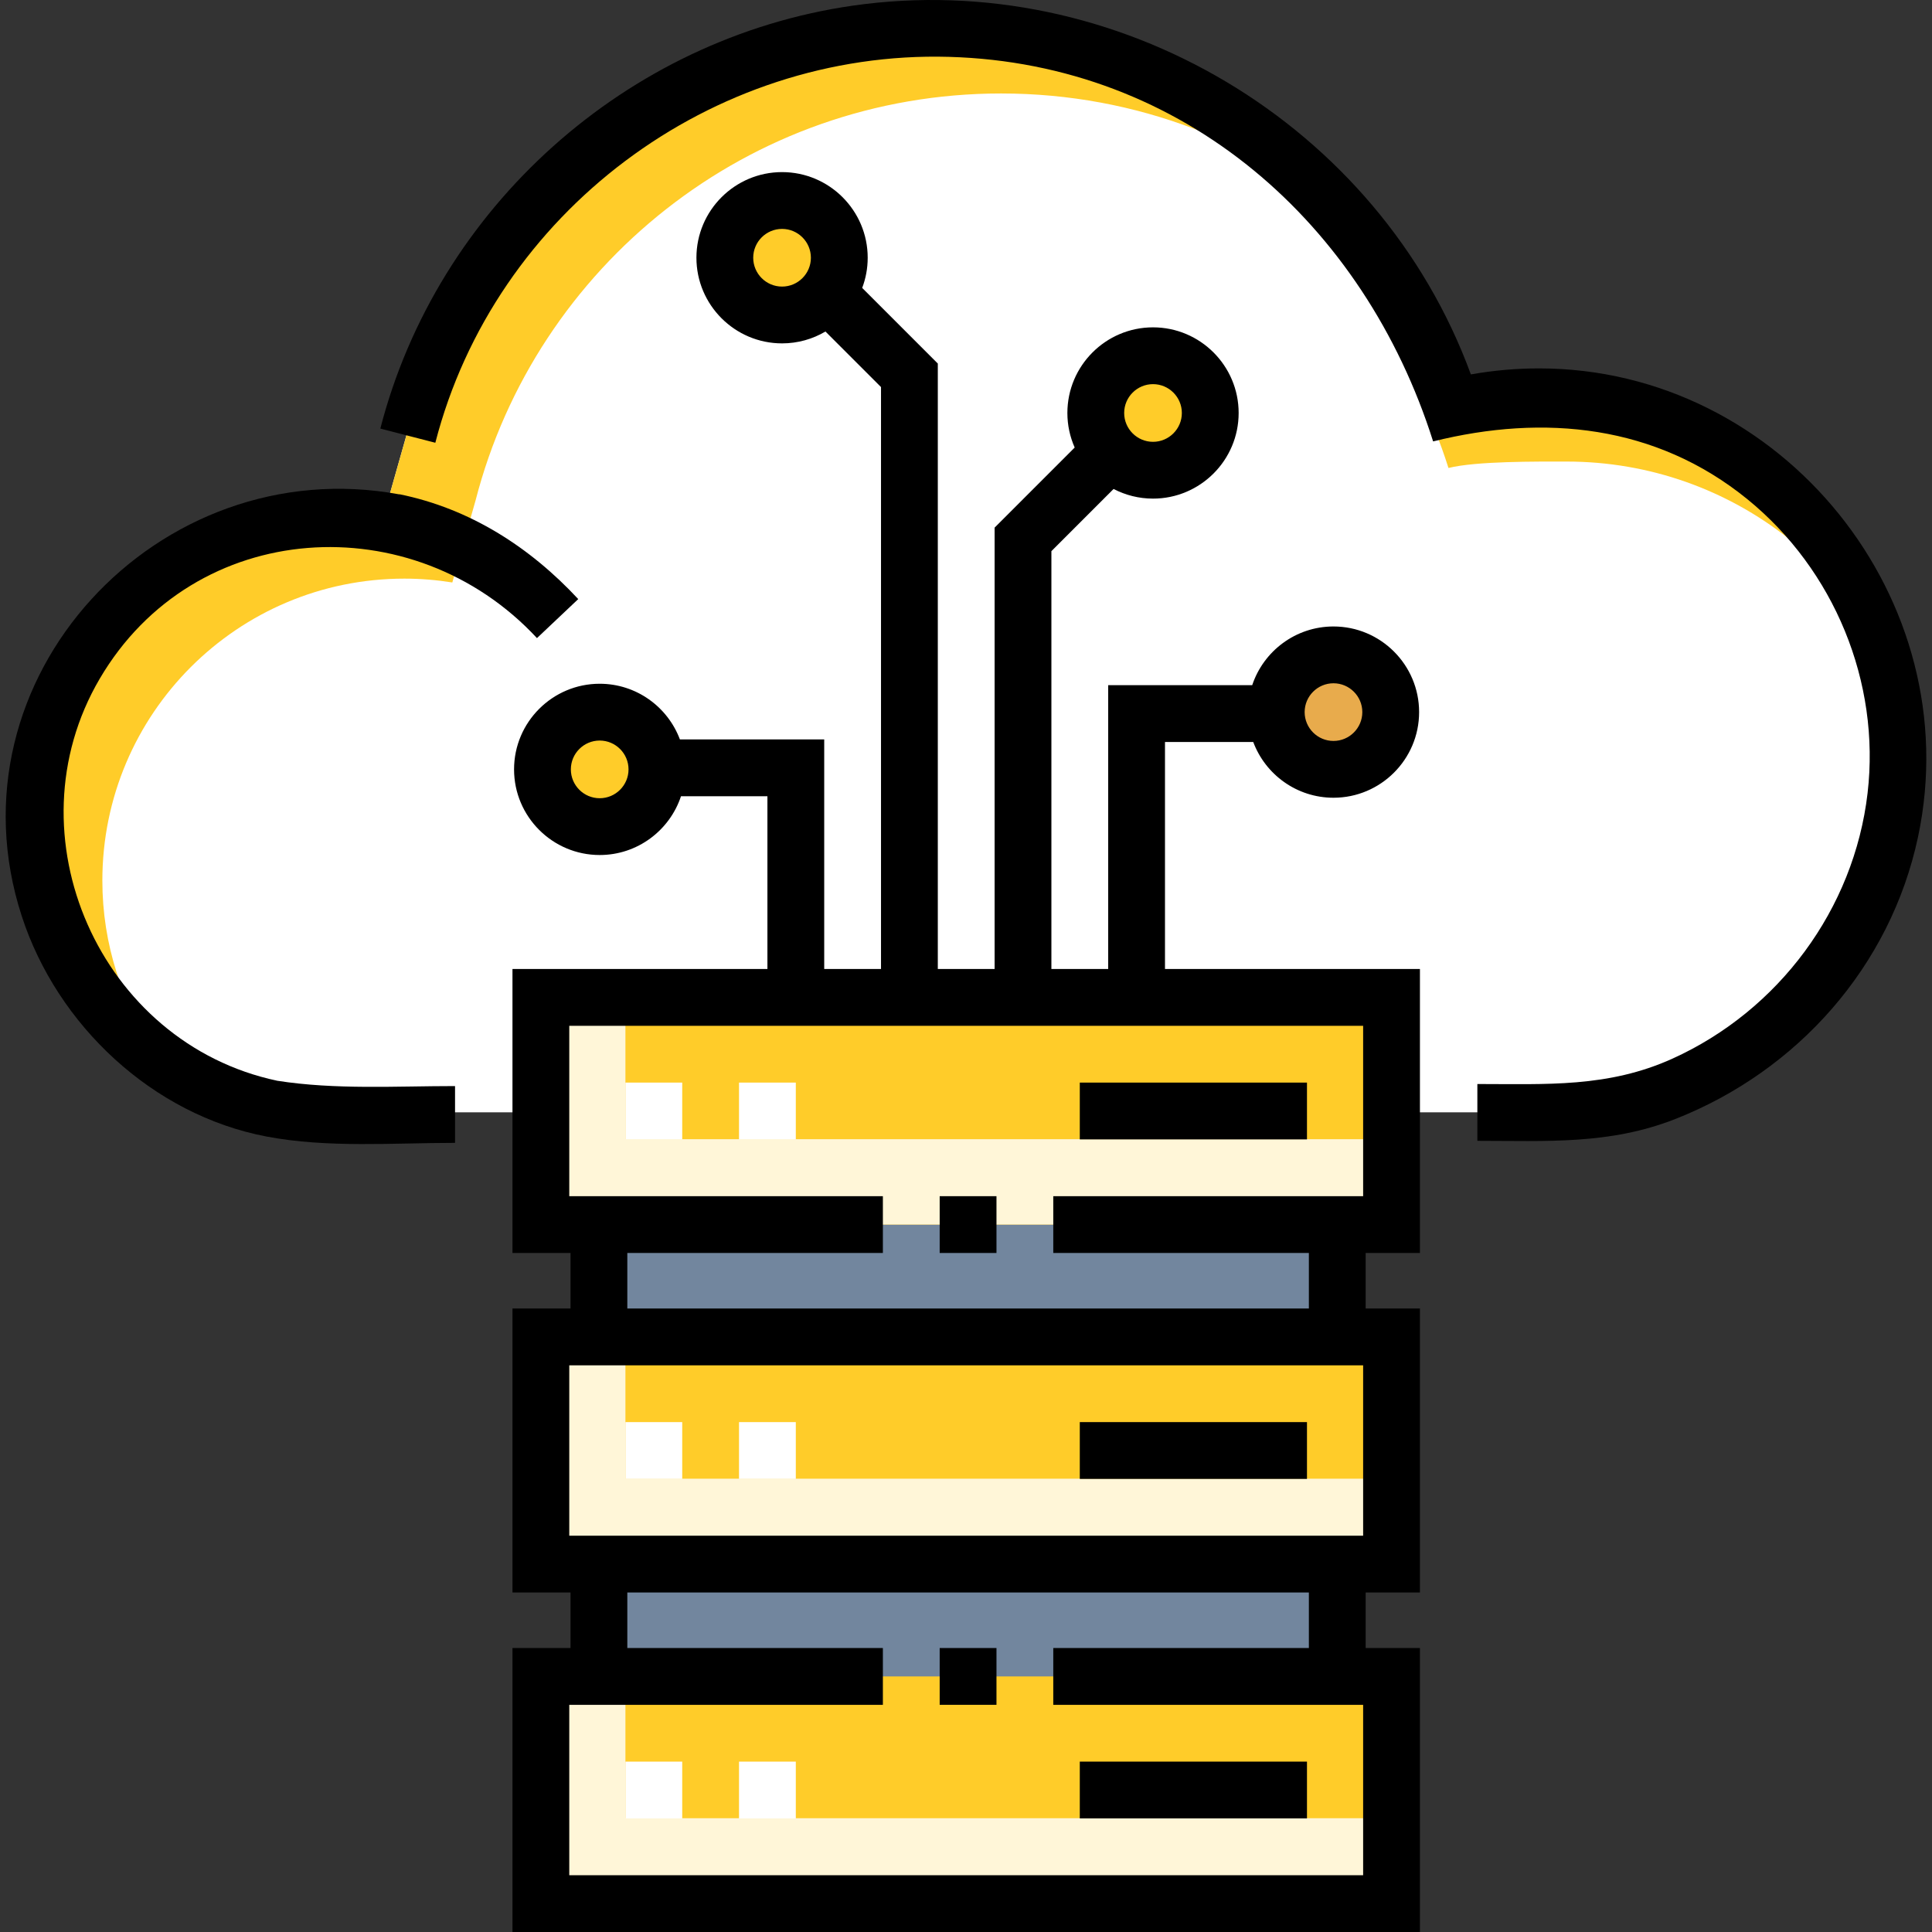
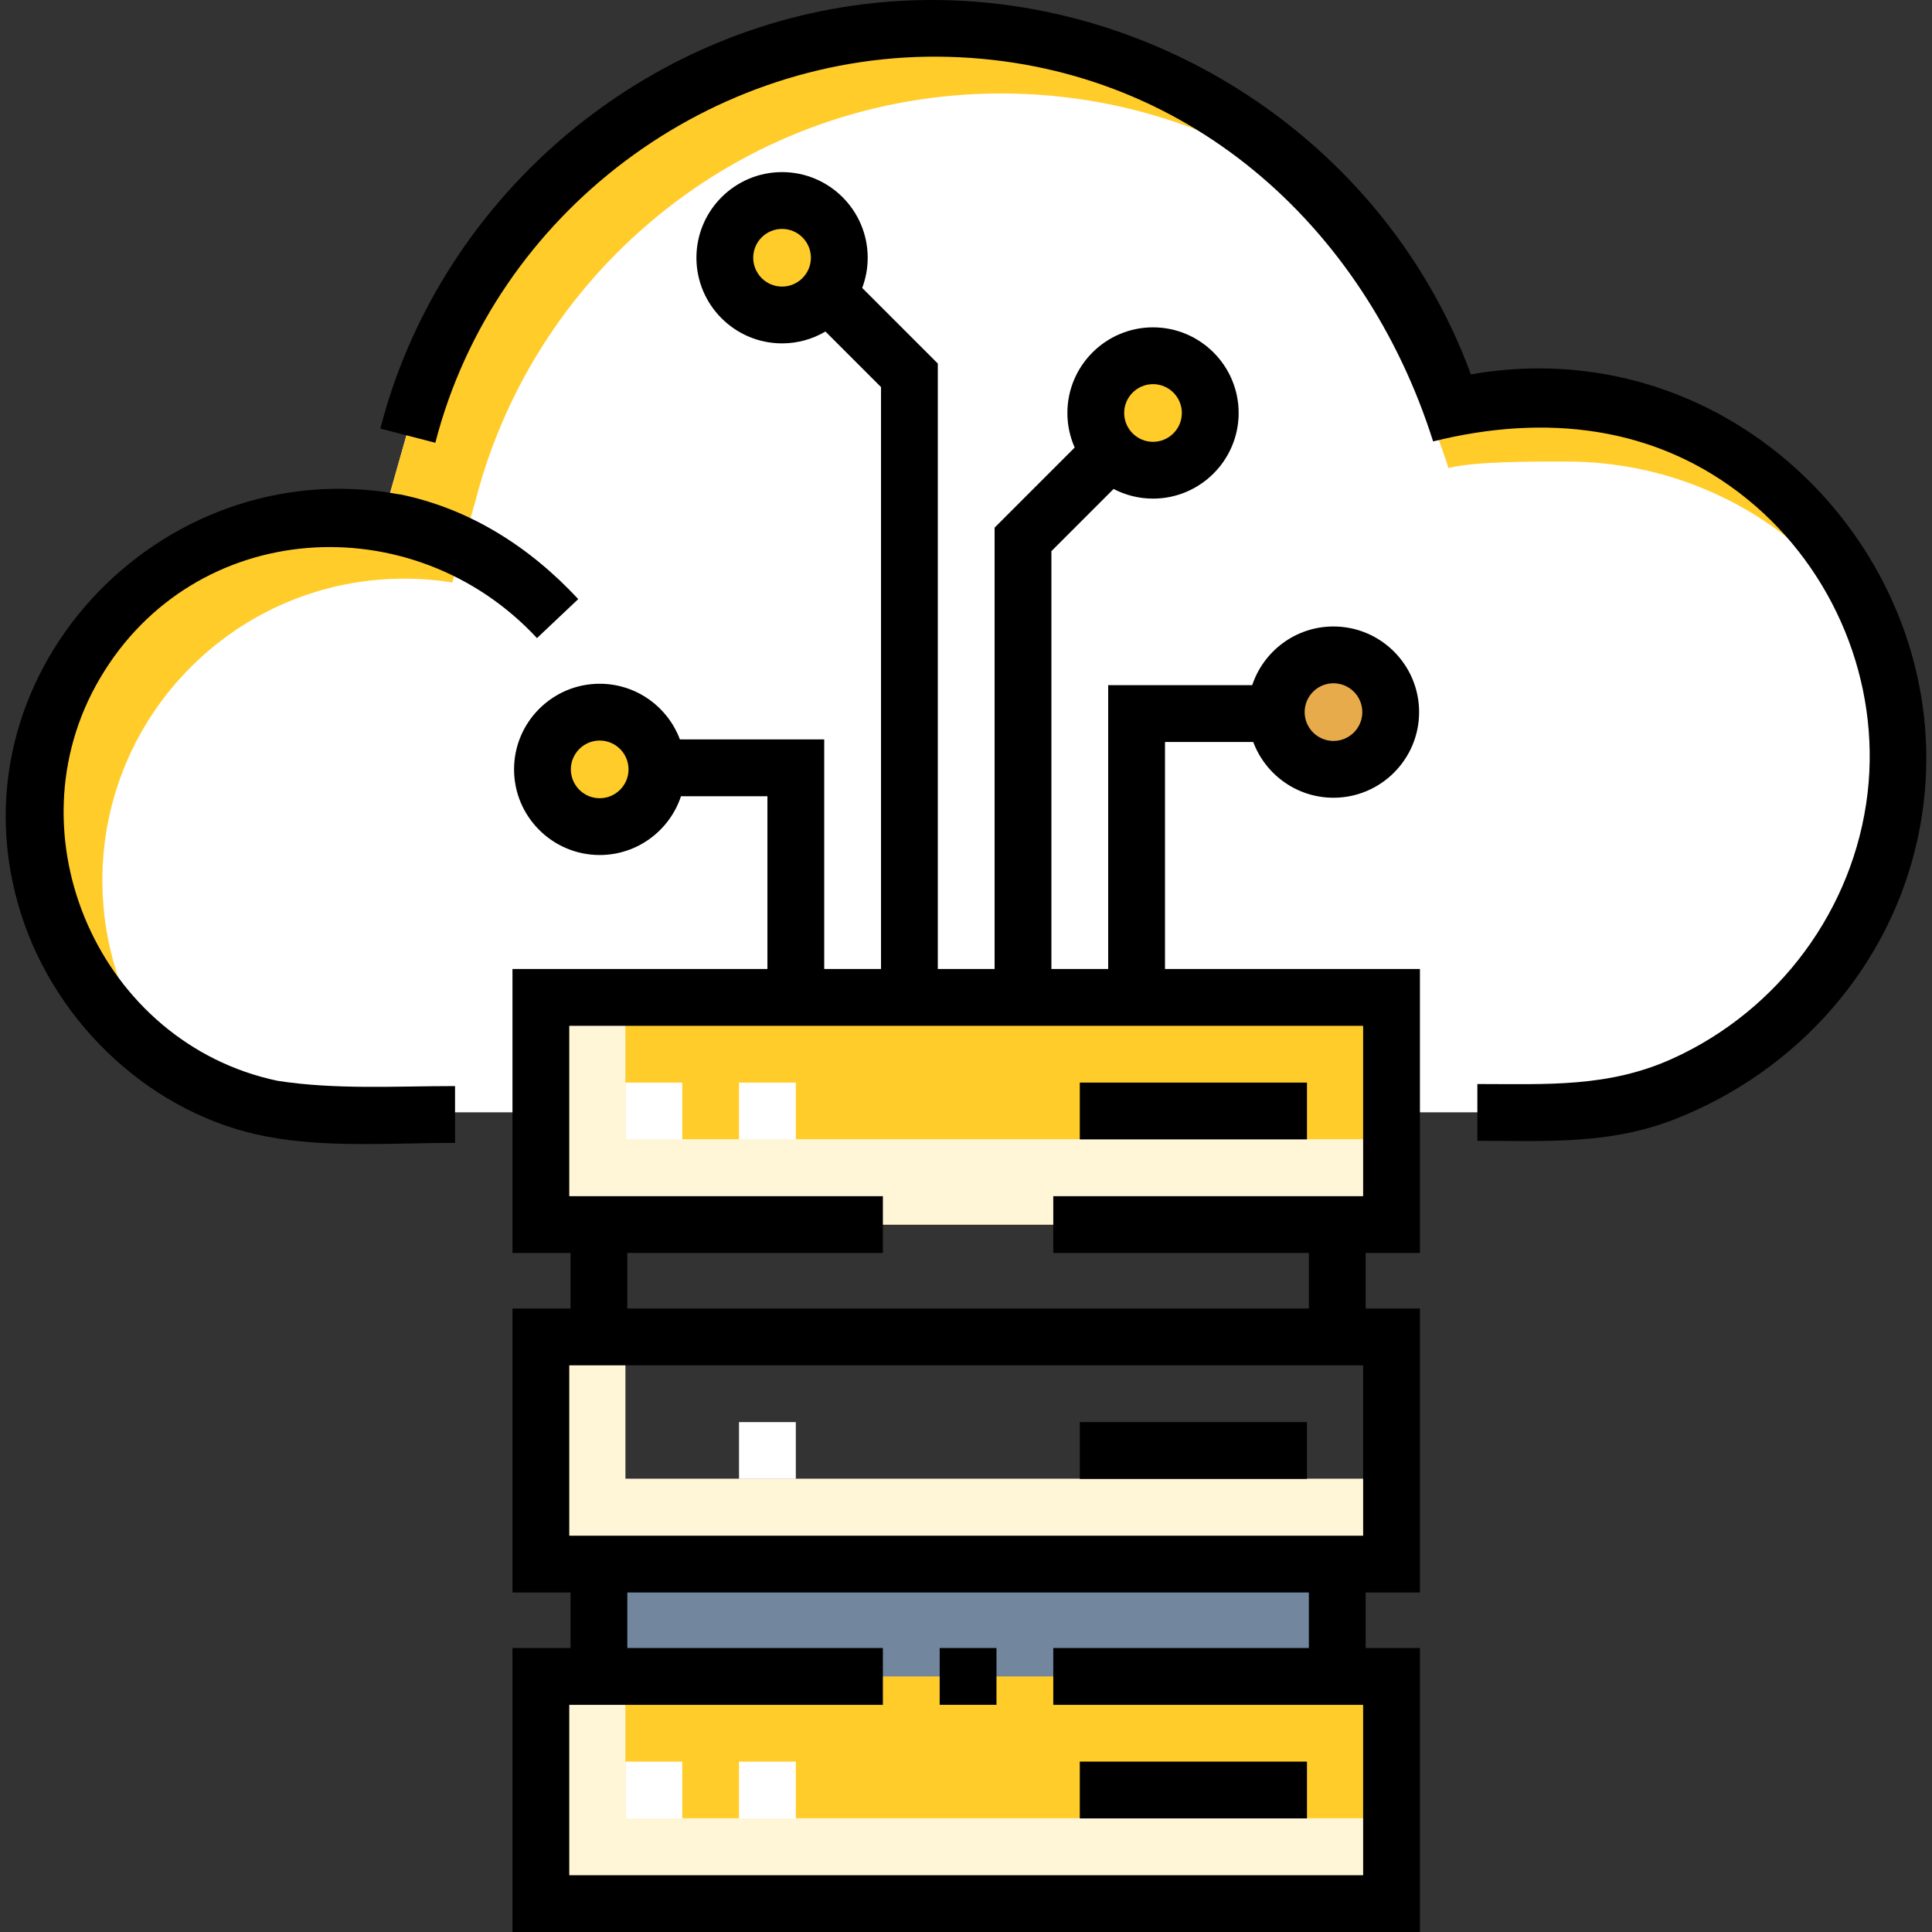
<svg xmlns="http://www.w3.org/2000/svg" version="1.1" width="512" height="512" x="0" y="0" viewBox="0 0 510.25 510.25" style="enable-background:new 0 0 512 512" xml:space="preserve" class="">
  <rect x="0" y="0" width="510.25" height="510.25" fill="#333333" stroke="none" />
  <g>
    <g>
      <g>
        <g>
-           <path d="m142.845 353.085h224.667v59.999h-224.667z" fill="#ffcc29" data-original="#c8d1da" style="" class="" />
-         </g>
+           </g>
        <g>
          <path d="m165.178 390.531v-37.446h-22.333v59.999h224.667v-22.553z" fill="#fff6d8" data-original="#adb9c8" style="" class="" />
        </g>
        <g>
-           <path d="m157.178 323.417h196.001v29.999h-196.001z" fill="#72869e" data-original="#72869e" style="" class="" />
-         </g>
+           </g>
        <g>
          <path d="m157.178 412.918h196.001v29.999h-196.001z" fill="#72869e" data-original="#72869e" style="" class="" />
        </g>
        <g>
          <path d="m142.845 442.752h224.667v59.999h-224.667z" fill="#ffcc29" data-original="#c8d1da" style="" class="" />
        </g>
        <g>
          <path d="m406.119 103.348c-7.909 0-15.59.975-22.934 2.802-18.362-57.986-72.601-100.016-136.662-100.016-66.774 0-122.875 45.664-138.796 107.467l-6.142 21.68c-4.129-.66-8.36-1.013-12.675-1.013-44.046 0-79.753 35.706-79.753 79.753 0 44.046 35.706 79.753 79.753 79.753h331.231c59.038-15.836 80.703-55.454 80.703-95.701 0-52.315-42.41-94.725-94.725-94.725z" fill="#ffffff" data-original="#ffffff" style="" class="" />
        </g>
        <g>
          <path d="m165.178 480.198v-37.446h-22.333v59.999h224.667v-22.553z" fill="#fff6d8" data-original="#adb9c8" style="" class="" />
        </g>
        <g>
          <g>
            <path d="m382.549 123.595c7.344-1.826 23.279-1.695 31.188-1.695 22.142 0 42.508 7.599 58.636 20.328-17.231-23.568-45.081-38.88-76.512-38.88-4.52 0-17.217-.778-21.567-.164 3.25 6.537 6.02 13.354 8.255 20.411z" fill="#ffcc29" data-original="#cad8eb" style="" class="" />
          </g>
          <g>
            <path d="m27.033 232.573c0-44.046 35.706-79.753 79.753-79.753 4.315 0 8.546.354 12.675 1.013l6.142-21.68c15.922-61.803 72.022-107.467 138.796-107.467 35.901 0 68.715 13.203 93.861 35.014-26.269-32.661-66.559-53.566-111.737-53.566-66.774 0-122.875 45.664-138.796 107.467l-6.142 21.68c-4.129-.66-8.36-1.013-12.675-1.013-44.046 0-79.753 35.706-79.753 79.753 0 26.157 12.593 49.373 32.047 63.917-8.927-12.881-14.171-28.507-14.171-45.365z" fill="#ffcc29" data-original="#cad8eb" style="" class="" />
          </g>
        </g>
        <g>
-           <path d="m165.178 375.584h15v15h-15z" fill="#ffffff" data-original="#ffffff" style="" class="" />
-         </g>
+           </g>
        <g>
          <path d="m195.178 375.584h15v15h-15z" fill="#ffffff" data-original="#ffffff" style="" class="" />
        </g>
        <g>
          <path d="m165.178 465.251h15v15h-15z" fill="#ffffff" data-original="#ffffff" style="" class="" />
        </g>
        <g>
          <path d="m195.178 465.251h15v15h-15z" fill="#ffffff" data-original="#ffffff" style="" class="" />
        </g>
        <g>
          <path d="m142.845 263.419h224.667v59.999h-224.667z" fill="#ffcc29" data-original="#c8d1da" style="" class="" />
        </g>
        <g>
          <path d="m165.178 300.865v-37.447h-22.333v59.999h224.667v-22.552z" fill="#fff6d8" data-original="#adb9c8" style="" class="" />
        </g>
        <g>
          <path d="m165.178 285.918h15v15h-15z" fill="#ffffff" data-original="#ffffff" style="" class="" />
        </g>
        <g>
          <path d="m195.178 285.918h15v15h-15z" fill="#ffffff" data-original="#ffffff" style="" class="" />
        </g>
        <g>
          <circle cx="352.178" cy="188.07" fill="#e8ab4c" r="15.116" data-original="#e8ab4c" style="" class="" />
        </g>
        <g>
          <circle cx="304.516" cy="109.07" fill="#ffcc29" r="15.116" data-original="#9eb6f4" style="" class="" />
        </g>
        <g>
          <circle cx="206.545" cy="68.071" fill="#ffcc29" r="15.116" data-original="#9ce3bf" style="" class="" />
        </g>
        <g>
          <circle cx="158.381" cy="203.197" fill="#ffcc29" r="15.116" data-original="#e08ea2" style="" class="" />
        </g>
      </g>
      <g>
        <path d="m406.479 97.295c-6.048 0-12.082.533-18.016 1.588-24.246-66.178-93.588-107.43-163.313-97.381-59.67 8.599-109.656 53.277-124.703 111.688l14.525 3.742c15.668-60.816 72.938-103.704 135.671-101.917 62.03 1.766 109.635 44.052 127.849 101.563 29.372-7.303 58.861-4.35 82.987 15.257 22.908 18.616 35.185 48.288 31.754 77.652-3.583 30.666-23.489 57.401-51.535 70.106-16.987 7.696-33.334 6.702-51.52 6.702v15c18.289 0 34.896 1.076 52.277-5.76 32.264-12.691 56.808-40.285 64.089-74.43 13.377-62.734-35.887-123.81-100.065-123.81z" fill="#000000" data-original="#000000" style="" class="" />
        <path d="m73.233 285.433c-46.849-9.912-71.13-64.846-46.91-106.156 25.001-42.642 82.841-45.928 115.494-10.752l10.9-10.305c-12.798-13.761-28.642-23.912-47.235-27.692l-.008.038c-63.546-11.73-120.174 48.542-99.721 111.408 9.369 28.798 34.547 52.446 64.586 58.178 16.14 3.08 33.489 1.683 49.84 1.683v-15c-15.546 0-31.536 1.006-46.946-1.402z" fill="#000000" data-original="#000000" style="" class="" />
        <path d="m285.178 375.584h60v15h-60z" fill="#000000" data-original="#000000" style="" class="" />
        <path d="m248.174 435.251h15.001v15h-15.001z" fill="#000000" data-original="#000000" style="" class="" />
        <path d="m285.178 465.251h60v15h-60z" fill="#000000" data-original="#000000" style="" class="" />
-         <path d="m248.174 315.917h15.001v15h-15.001z" fill="#000000" data-original="#000000" style="" class="" />
        <path d="m285.178 285.918h60v15h-60z" fill="#000000" data-original="#000000" style="" class="" />
        <path d="m307.678 195.958h23.306c3.208 8.592 11.497 14.728 21.194 14.728 12.471 0 22.616-10.146 22.616-22.616s-10.146-22.616-22.616-22.616c-9.987 0-18.476 6.509-21.464 15.505h-38.036v74.96h-15v-110.359l16.425-16.424c3.119 1.625 6.659 2.55 10.413 2.55 12.471 0 22.616-10.146 22.616-22.616s-10.146-22.616-22.616-22.616-22.616 10.145-22.616 22.616c0 3.246.693 6.332 1.93 9.125l-21.151 21.152v116.571h-15v-159.904l-19.972-19.973c.938-2.48 1.455-5.166 1.455-7.971 0-12.471-10.146-22.616-22.616-22.616s-22.618 10.146-22.618 22.617 10.146 22.616 22.616 22.616c4.181 0 8.098-1.145 11.462-3.131l14.672 14.671v153.691h-15v-60.632h-38.113c-3.215-8.58-11.497-14.705-21.185-14.705-12.471 0-22.616 10.146-22.616 22.616s10.146 22.616 22.616 22.616c9.995 0 18.49-6.52 21.472-15.527h22.826v45.632h-67.333v74.999h15.332v14.668h-15.332v74.999h15.332v14.667h-15.332v74.999h239.666v-74.999h-14.332v-14.667h14.332v-74.999h-14.332v-14.668h14.332v-74.999h-67.333zm44.5-15.504c4.199 0 7.616 3.417 7.616 7.616s-3.417 7.616-7.616 7.616-7.616-3.417-7.616-7.616 3.417-7.616 7.616-7.616zm-47.662-79c4.199 0 7.616 3.417 7.616 7.616s-3.417 7.616-7.616 7.616-7.616-3.417-7.616-7.616 3.417-7.616 7.616-7.616zm-105.588-33.383c0-4.199 3.417-7.616 7.616-7.616s7.616 3.417 7.616 7.616-3.417 7.616-7.616 7.616-7.616-3.417-7.616-7.616zm-40.547 142.743c-4.199 0-7.616-3.417-7.616-7.616s3.417-7.616 7.616-7.616 7.616 3.417 7.616 7.616-3.417 7.616-7.616 7.616zm-8.036 149.771h209.666v44.999h-209.666zm195.334 74.666h-67.505v15h81.837v44.999h-209.666v-44.999h82.828v-15h-67.496v-14.667h180.002zm14.332-119.334h-81.837v15h67.505v14.668h-180.002v-14.668h67.496v-15h-82.828v-44.999h209.666z" fill="#000000" data-original="#000000" style="" class="" />
      </g>
    </g>
  </g>
</svg>